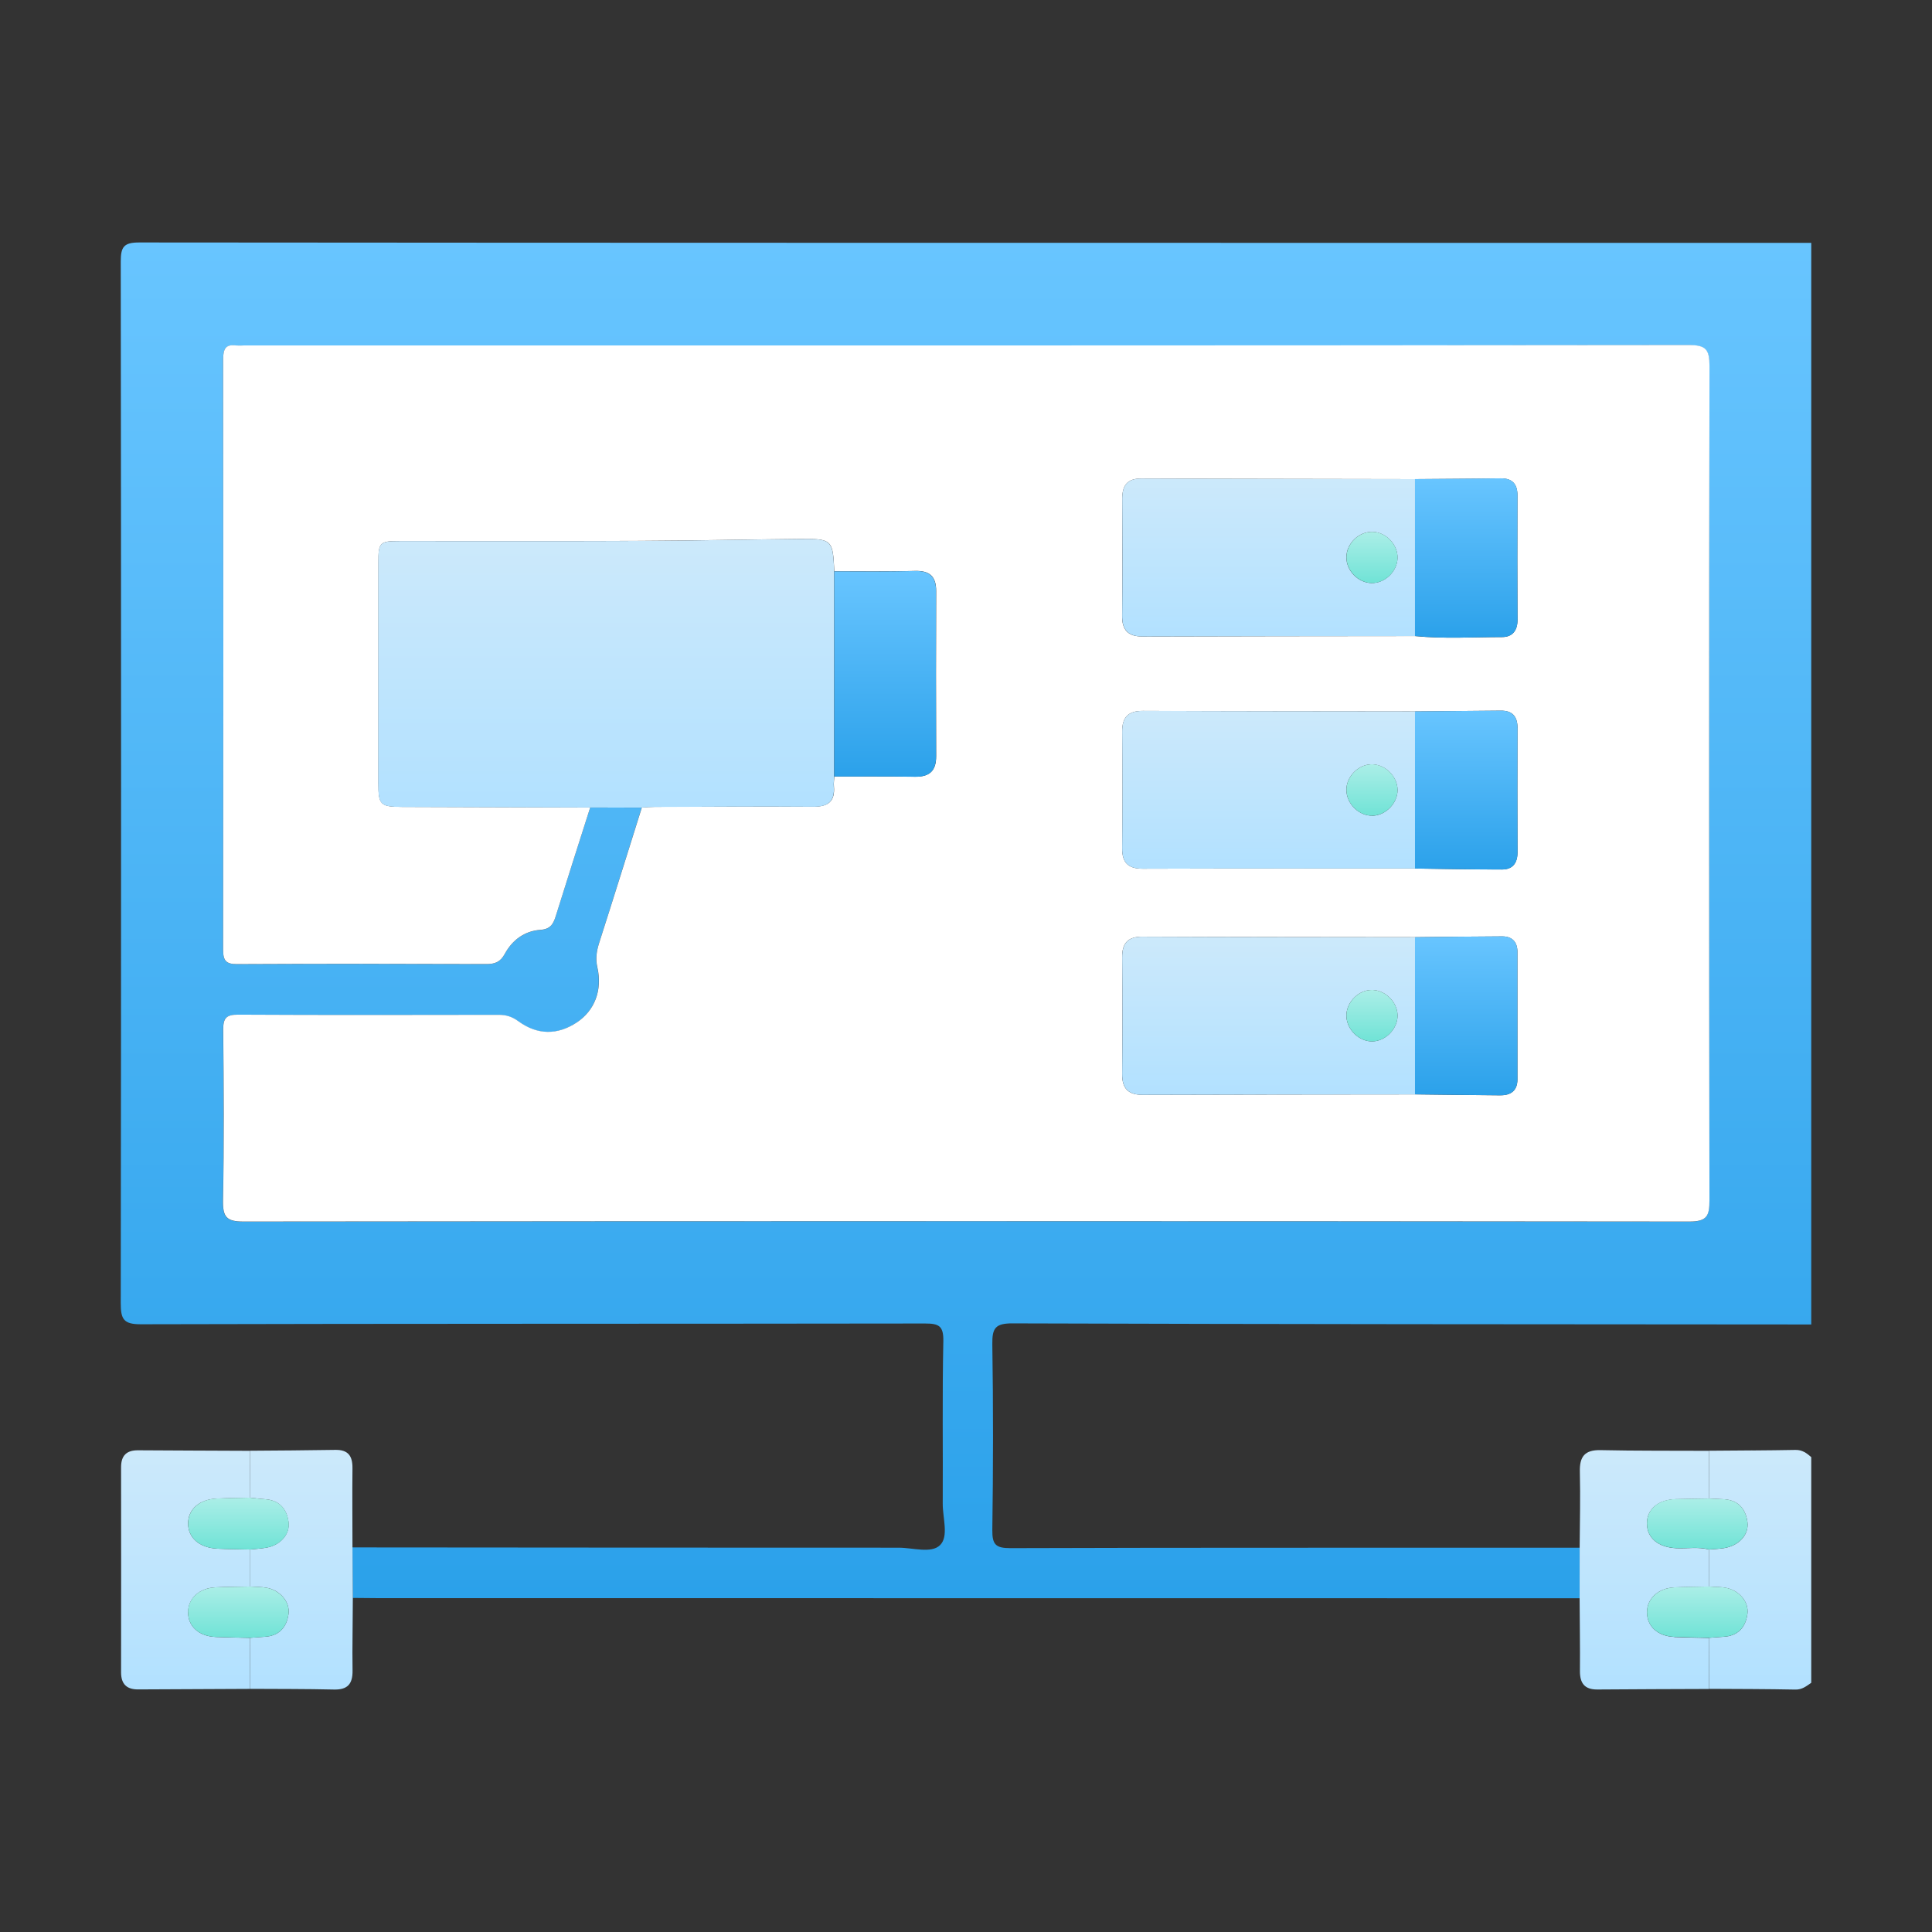
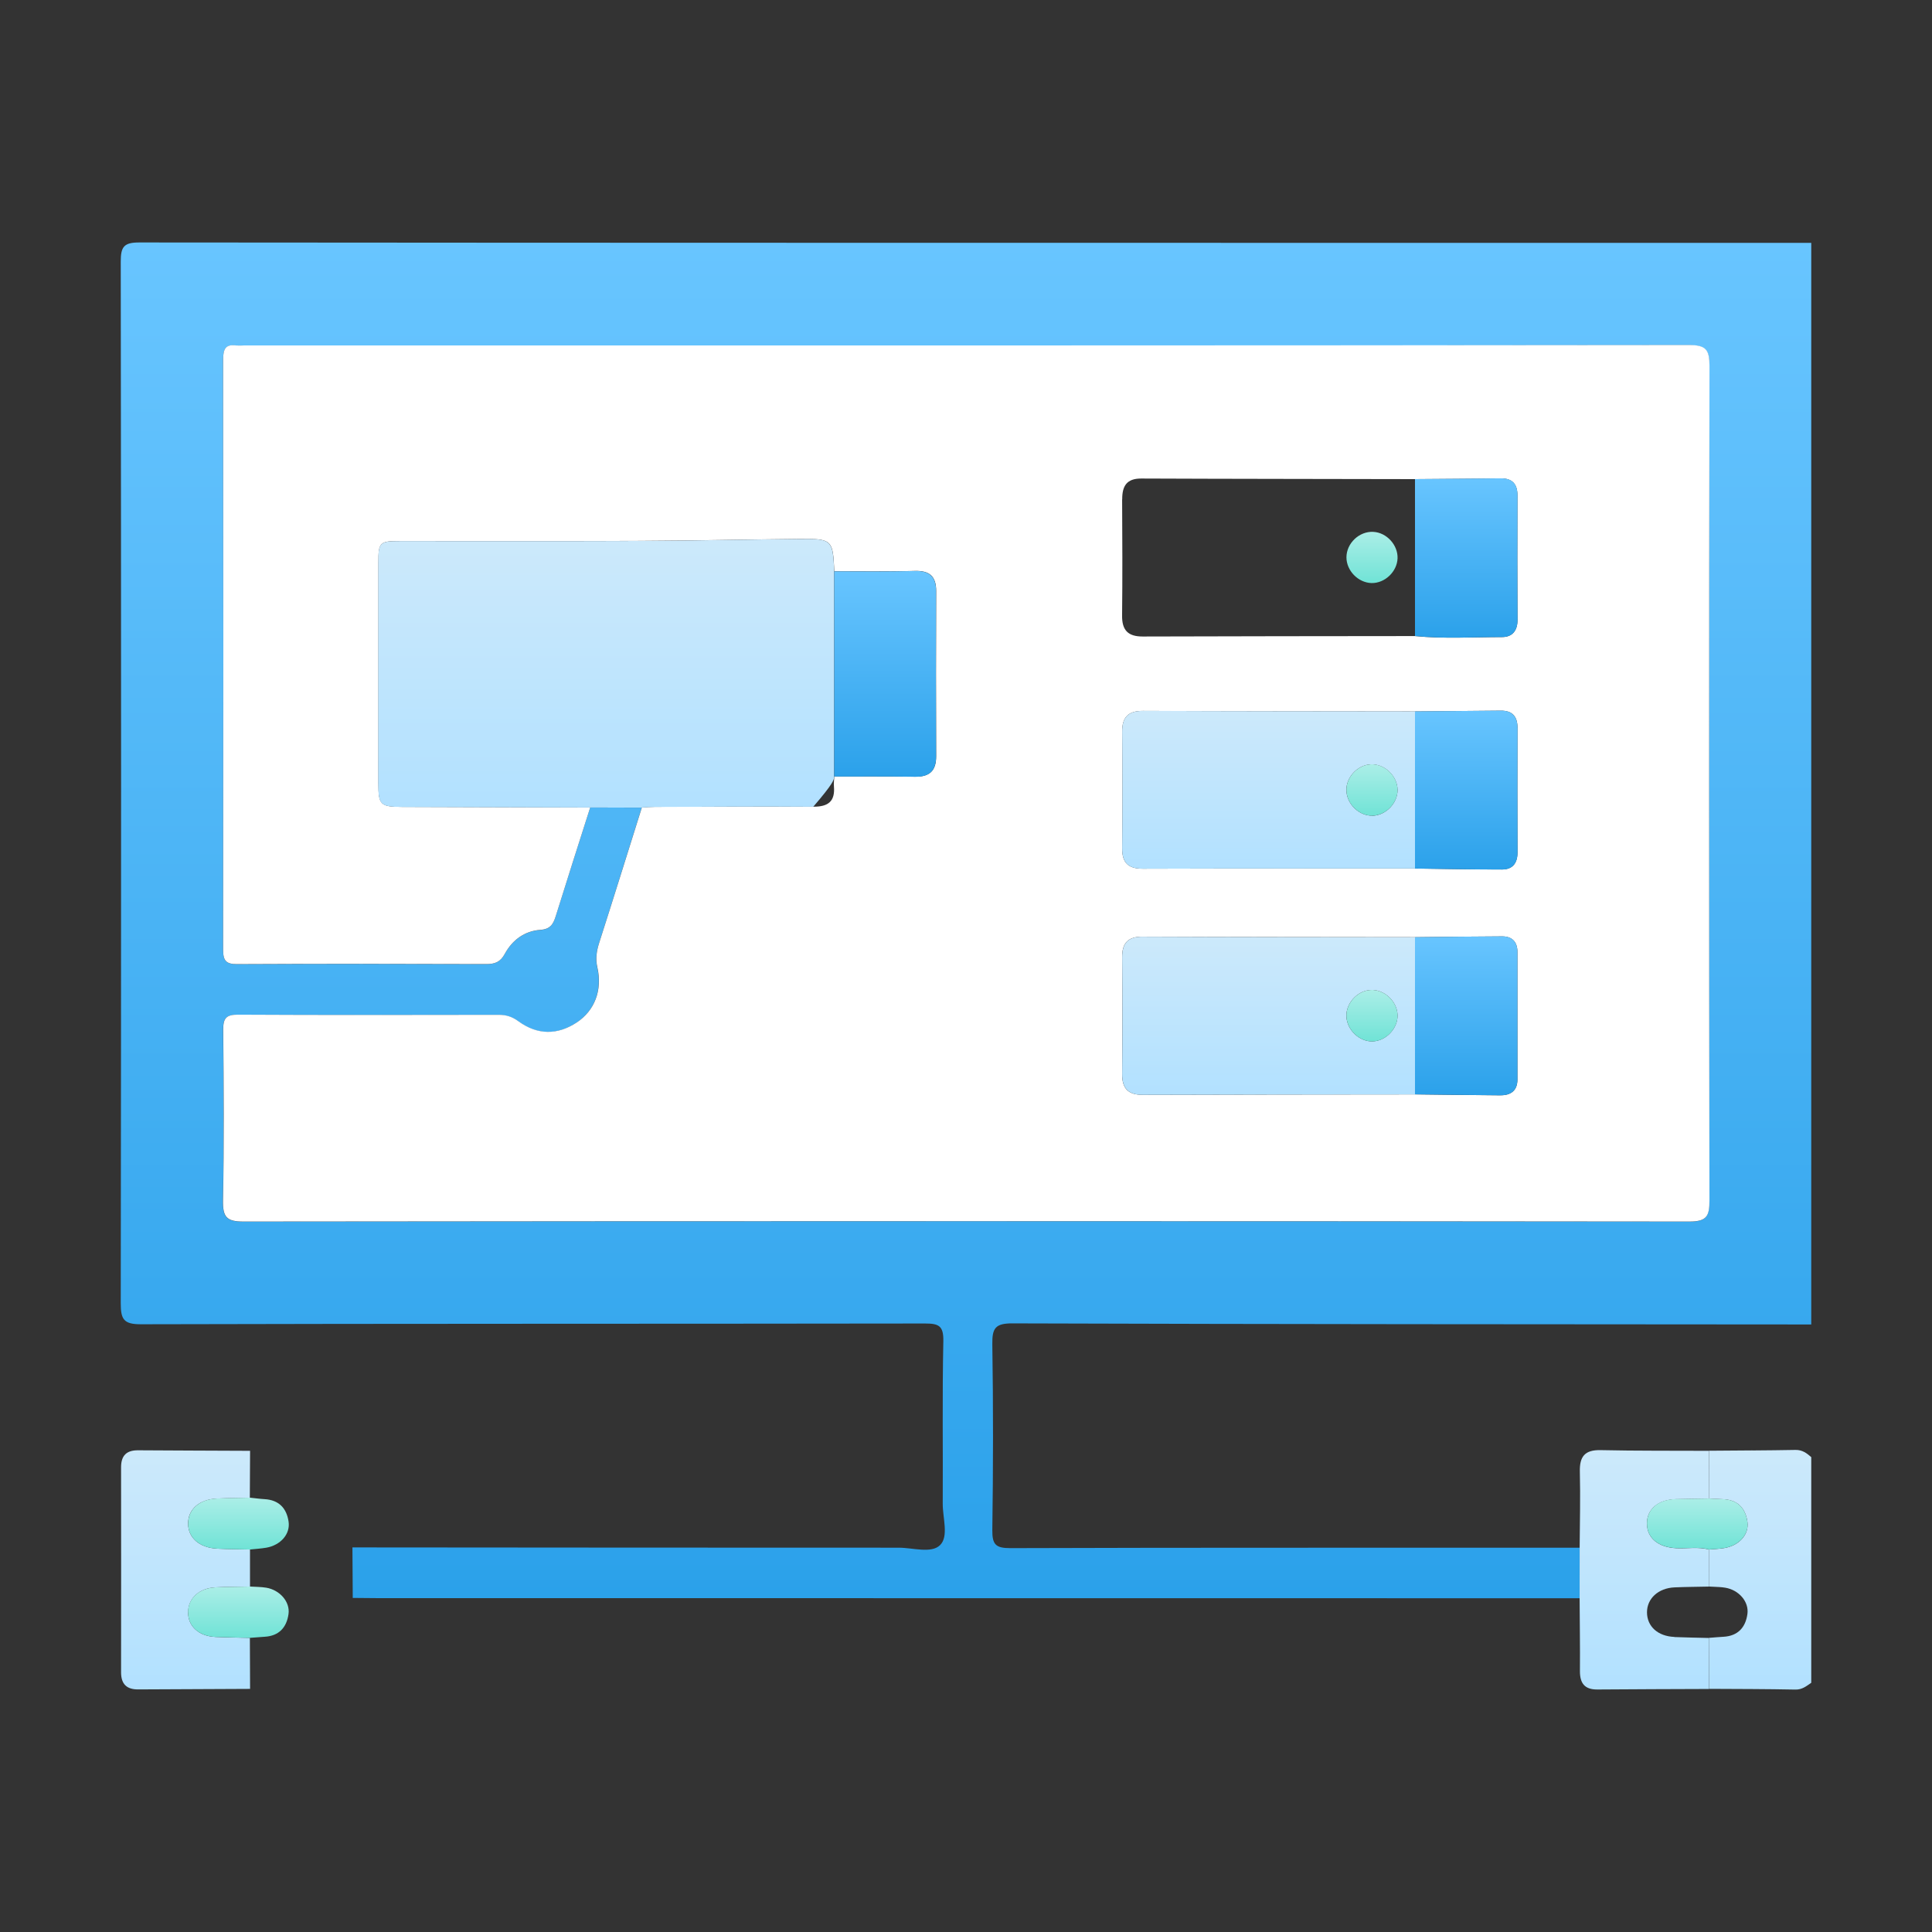
<svg xmlns="http://www.w3.org/2000/svg" width="48" height="48" viewBox="0 0 48 48" fill="none">
  <rect x="0" y="0" width="48" height="48" fill="#333333" stroke="none" />
  <path d="M3.46 6.024C3.078 6.024 3 6.131 3 6.497C3.011 15.124 3.012 23.751 3 32.378C3 32.777 3.071 32.902 3.502 32.901C9.994 32.884 16.487 32.892 22.98 32.882C23.319 32.882 23.444 32.935 23.437 33.319C23.408 34.664 23.43 36.012 23.422 37.358C23.42 37.712 23.576 38.173 23.355 38.389C23.137 38.602 22.68 38.452 22.328 38.452C17.804 38.452 13.28 38.449 8.756 38.445C8.759 38.864 8.761 39.282 8.764 39.7C8.955 39.702 9.147 39.705 9.338 39.705C19.306 39.706 29.276 39.707 39.245 39.708C39.245 39.289 39.245 38.872 39.247 38.453C35.711 38.453 32.173 38.451 28.638 38.455C27.459 38.456 26.28 38.459 25.102 38.463C24.741 38.463 24.65 38.377 24.654 38.014C24.676 36.475 24.678 34.937 24.654 33.399C24.648 33 24.726 32.877 25.155 32.879C31.77 32.901 38.385 32.901 45 32.906V6.034C43.469 6.034 41.939 6.034 40.407 6.034C28.092 6.033 15.776 6.035 3.46 6.024ZM42.469 9.096C42.456 16.004 42.456 22.914 42.468 29.823C42.468 30.216 42.406 30.352 41.966 30.352C29.993 30.338 18.022 30.338 6.049 30.352C5.626 30.352 5.531 30.239 5.539 29.83C5.565 28.416 5.555 27.001 5.543 25.587C5.541 25.303 5.615 25.21 5.908 25.212C8.067 25.223 10.226 25.22 12.386 25.216C12.571 25.216 12.72 25.263 12.875 25.375C13.351 25.723 13.846 25.723 14.326 25.406C14.77 25.113 14.967 24.604 14.839 24.04C14.791 23.829 14.817 23.639 14.882 23.436C15.241 22.315 15.591 21.189 15.944 20.065C15.516 20.065 15.09 20.065 14.662 20.064C14.376 20.965 14.087 21.865 13.805 22.767C13.743 22.967 13.668 23.088 13.422 23.105C13.031 23.132 12.727 23.357 12.54 23.701C12.432 23.901 12.297 23.954 12.083 23.954C10.019 23.947 7.955 23.945 5.893 23.955C5.625 23.956 5.543 23.878 5.543 23.608C5.55 18.718 5.55 13.829 5.543 8.938C5.543 8.681 5.598 8.544 5.878 8.587C5.932 8.596 5.988 8.588 6.042 8.588C18.014 8.588 29.986 8.59 41.958 8.577C42.379 8.577 42.468 8.688 42.468 9.097L42.469 9.096Z" fill="url(#paint0_linear_2069_789)" />
  <path d="M43.536 36.035C43.177 36.037 42.819 36.039 42.461 36.043C42.46 36.438 42.458 36.835 42.457 37.23C42.511 37.232 42.566 37.237 42.619 37.239C42.673 37.242 42.728 37.245 42.782 37.246C43.154 37.252 43.365 37.454 43.414 37.81C43.459 38.133 43.198 38.408 42.824 38.464C42.704 38.483 42.582 38.486 42.46 38.497C42.46 38.803 42.459 39.111 42.458 39.417C42.492 39.419 42.526 39.42 42.56 39.422C42.662 39.427 42.764 39.429 42.864 39.446C43.201 39.502 43.457 39.793 43.414 40.1C43.368 40.434 43.177 40.644 42.822 40.665C42.7 40.672 42.579 40.683 42.457 40.692L42.461 41.959C42.819 41.961 43.176 41.962 43.533 41.964C43.891 41.966 44.248 41.97 44.605 41.977C44.774 41.981 44.88 41.891 45 41.808V36.202C44.888 36.104 44.779 36.02 44.61 36.023C44.251 36.029 43.894 36.034 43.536 36.036V36.035Z" fill="url(#paint1_linear_2069_789)" />
  <path d="M41.599 40.669C41.188 40.652 40.92 40.408 40.919 40.058C40.919 39.717 41.197 39.457 41.601 39.438C41.886 39.425 42.173 39.425 42.458 39.418C42.458 39.112 42.459 38.804 42.46 38.498C42.191 38.425 41.917 38.478 41.647 38.465C41.199 38.443 40.921 38.214 40.918 37.856C40.914 37.496 41.195 37.257 41.638 37.246C41.911 37.239 42.183 37.237 42.456 37.232C42.457 36.837 42.459 36.44 42.46 36.045C41.562 36.04 40.666 36.048 39.768 36.028C39.37 36.019 39.241 36.19 39.251 36.569C39.266 37.197 39.251 37.826 39.246 38.454C39.246 38.873 39.246 39.29 39.245 39.709C39.248 40.31 39.258 40.913 39.253 41.515C39.251 41.818 39.368 41.977 39.684 41.975C40.146 41.972 40.609 41.968 41.071 41.967C41.534 41.965 41.996 41.964 42.459 41.962L42.455 40.695C42.168 40.687 41.883 40.684 41.597 40.672L41.599 40.669Z" fill="url(#paint2_linear_2069_789)" />
  <path d="M5.352 40.669C4.942 40.652 4.671 40.405 4.673 40.058C4.675 39.711 4.947 39.457 5.353 39.437C5.638 39.422 5.925 39.424 6.211 39.417C6.211 39.111 6.211 38.803 6.211 38.497C5.939 38.49 5.667 38.489 5.395 38.476C4.954 38.453 4.675 38.207 4.673 37.853C4.672 37.496 4.952 37.25 5.392 37.231C5.664 37.219 5.935 37.217 6.207 37.212C6.209 36.823 6.211 36.434 6.213 36.045C5.287 36.04 4.359 36.039 3.433 36.032C3.144 36.029 3.008 36.163 3.008 36.453C3.01 38.152 3.01 39.85 3.008 41.549C3.008 41.84 3.147 41.975 3.433 41.973C4.359 41.967 5.287 41.964 6.213 41.96C6.212 41.538 6.209 41.115 6.208 40.693C5.923 40.685 5.637 40.682 5.352 40.67V40.669Z" fill="url(#paint3_linear_2069_789)" />
-   <path d="M8.757 38.443C8.757 37.788 8.75 37.132 8.757 36.477C8.76 36.175 8.652 36.016 8.33 36.022C7.975 36.028 7.619 36.032 7.264 36.035C6.913 36.037 6.562 36.039 6.213 36.043C6.21 36.431 6.209 36.82 6.207 37.209C6.328 37.221 6.448 37.239 6.569 37.246C6.925 37.266 7.119 37.47 7.167 37.806C7.212 38.117 6.967 38.39 6.615 38.452C6.481 38.475 6.345 38.483 6.209 38.497C6.209 38.803 6.209 39.111 6.209 39.417C6.345 39.426 6.482 39.424 6.616 39.446C6.952 39.501 7.211 39.796 7.168 40.101C7.121 40.436 6.93 40.645 6.574 40.665C6.453 40.672 6.331 40.683 6.209 40.692C6.21 41.114 6.213 41.537 6.214 41.959C6.909 41.963 7.605 41.96 8.299 41.976C8.637 41.984 8.763 41.835 8.759 41.508C8.755 41.206 8.755 40.905 8.759 40.603C8.761 40.302 8.765 40.001 8.766 39.699C8.763 39.28 8.761 38.863 8.758 38.444L8.757 38.443Z" fill="url(#paint4_linear_2069_789)" />
  <path d="M5.879 8.585C5.597 8.54 5.543 8.678 5.544 8.936C5.55 13.826 5.55 18.715 5.544 23.606C5.544 23.876 5.626 23.955 5.893 23.953C7.957 23.943 10.021 23.945 12.084 23.952C12.299 23.952 12.433 23.899 12.541 23.698C12.727 23.356 13.031 23.13 13.422 23.102C13.668 23.086 13.743 22.965 13.806 22.765C14.087 21.863 14.376 20.963 14.663 20.062C13.106 20.057 11.547 20.053 9.989 20.047C9.451 20.045 9.401 19.997 9.401 19.459C9.401 17.633 9.4 15.805 9.401 13.978C9.401 13.473 9.431 13.442 9.94 13.442C11.922 13.441 13.903 13.447 15.886 13.438C17.21 13.433 18.536 13.402 19.86 13.39C20.625 13.383 20.688 13.402 20.721 14.054C20.723 14.097 20.726 14.143 20.728 14.193C21.061 14.193 21.395 14.195 21.729 14.195C21.895 14.195 22.062 14.195 22.229 14.193C22.396 14.192 22.563 14.189 22.729 14.184C23.092 14.174 23.26 14.315 23.259 14.683C23.254 16.052 23.254 17.421 23.259 18.789C23.26 19.158 23.087 19.303 22.73 19.297C22.063 19.286 21.395 19.292 20.729 19.29C20.724 19.372 20.711 19.455 20.719 19.536C20.751 19.913 20.574 20.044 20.208 20.042C18.896 20.033 17.584 20.042 16.273 20.046C16.165 20.046 16.055 20.056 15.947 20.062C15.594 21.185 15.244 22.311 14.884 23.433C14.82 23.636 14.793 23.825 14.842 24.037C14.97 24.601 14.773 25.11 14.329 25.403C13.849 25.719 13.354 25.719 12.878 25.372C12.723 25.258 12.573 25.212 12.389 25.213C10.229 25.216 8.07 25.221 5.911 25.209C5.618 25.208 5.544 25.3 5.546 25.583C5.559 26.998 5.568 28.413 5.541 29.827C5.534 30.236 5.629 30.35 6.052 30.349C18.025 30.336 29.996 30.336 41.969 30.349C42.408 30.349 42.472 30.213 42.471 29.819C42.46 22.911 42.459 16.001 42.472 9.092C42.472 8.684 42.384 8.572 41.962 8.572C29.99 8.586 18.018 8.583 6.046 8.583C5.991 8.583 5.935 8.59 5.882 8.582L5.879 8.585ZM37.282 27.213C36.573 27.209 35.865 27.197 35.156 27.19C32.901 27.193 30.646 27.193 28.392 27.201C28.024 27.202 27.875 27.04 27.879 26.676C27.887 25.714 27.887 24.754 27.879 23.792C27.875 23.431 28.02 23.269 28.39 23.271C30.645 23.281 32.9 23.281 35.154 23.284C35.877 23.276 36.599 23.267 37.323 23.264C37.569 23.264 37.7 23.402 37.7 23.651C37.701 24.707 37.7 25.763 37.7 26.819C37.7 27.099 37.533 27.213 37.281 27.212L37.282 27.213ZM37.322 21.602C36.599 21.603 35.877 21.588 35.156 21.578C32.902 21.578 30.647 21.575 28.394 21.583C28.028 21.584 27.875 21.434 27.88 21.067C27.89 20.106 27.889 19.144 27.88 18.183C27.877 17.821 28.026 17.661 28.394 17.662C30.647 17.672 32.902 17.672 35.156 17.675C35.865 17.669 36.574 17.662 37.283 17.656C37.572 17.652 37.703 17.798 37.702 18.086C37.699 19.115 37.697 20.144 37.702 21.172C37.703 21.441 37.584 21.601 37.32 21.602H37.322ZM27.881 12.407C27.879 12.078 27.989 11.888 28.352 11.889C29.485 11.894 30.62 11.896 31.753 11.898C32.887 11.9 34.021 11.902 35.154 11.904C35.509 11.9 35.864 11.898 36.218 11.896C36.572 11.893 36.927 11.891 37.281 11.885C37.574 11.882 37.701 12.024 37.701 12.313C37.697 13.341 37.696 14.369 37.702 15.398C37.703 15.672 37.571 15.828 37.318 15.828C36.597 15.828 35.875 15.875 35.153 15.803C32.899 15.806 30.645 15.806 28.39 15.814C28.027 15.815 27.873 15.659 27.878 15.291C27.889 14.331 27.884 13.369 27.879 12.408L27.881 12.407Z" fill="white" />
-   <path d="M16.27 20.049C17.582 20.044 18.894 20.034 20.205 20.044C20.57 20.046 20.746 19.916 20.715 19.538C20.709 19.457 20.722 19.374 20.725 19.292C20.725 17.593 20.725 15.893 20.725 14.194C20.723 14.145 20.721 14.098 20.719 14.055C20.686 13.403 20.622 13.383 19.857 13.391C18.533 13.403 17.208 13.434 15.884 13.44C13.902 13.448 11.92 13.441 9.938 13.443C9.43 13.443 9.399 13.474 9.398 13.979C9.397 15.806 9.397 17.634 9.398 19.46C9.398 19.998 9.449 20.046 9.987 20.049C11.544 20.054 13.103 20.058 14.661 20.063C15.088 20.063 15.514 20.063 15.942 20.064C16.052 20.058 16.16 20.049 16.269 20.049H16.27Z" fill="url(#paint5_linear_2069_789)" />
-   <path d="M41.601 39.437C41.198 39.457 40.919 39.717 40.919 40.057C40.919 40.407 41.189 40.651 41.6 40.667C41.885 40.678 42.171 40.683 42.457 40.691C42.578 40.682 42.7 40.671 42.822 40.664C43.178 40.643 43.368 40.433 43.414 40.099C43.456 39.792 43.201 39.501 42.863 39.445C42.764 39.428 42.662 39.425 42.56 39.422C42.526 39.42 42.492 39.418 42.458 39.416C42.172 39.423 41.886 39.423 41.601 39.436V39.437Z" fill="url(#paint6_linear_2069_789)" />
+   <path d="M16.27 20.049C17.582 20.044 18.894 20.034 20.205 20.044C20.709 19.457 20.722 19.374 20.725 19.292C20.725 17.593 20.725 15.893 20.725 14.194C20.723 14.145 20.721 14.098 20.719 14.055C20.686 13.403 20.622 13.383 19.857 13.391C18.533 13.403 17.208 13.434 15.884 13.44C13.902 13.448 11.92 13.441 9.938 13.443C9.43 13.443 9.399 13.474 9.398 13.979C9.397 15.806 9.397 17.634 9.398 19.46C9.398 19.998 9.449 20.046 9.987 20.049C11.544 20.054 13.103 20.058 14.661 20.063C15.088 20.063 15.514 20.063 15.942 20.064C16.052 20.058 16.16 20.049 16.269 20.049H16.27Z" fill="url(#paint5_linear_2069_789)" />
  <path d="M42.456 37.23C42.183 37.235 41.91 37.237 41.638 37.243C41.195 37.254 40.915 37.493 40.918 37.854C40.921 38.213 41.2 38.442 41.647 38.463C41.918 38.476 42.192 38.423 42.46 38.496C42.582 38.485 42.703 38.482 42.824 38.463C43.198 38.407 43.459 38.131 43.414 37.809C43.364 37.453 43.154 37.251 42.781 37.245C42.728 37.245 42.673 37.241 42.619 37.238C42.565 37.235 42.511 37.231 42.457 37.229L42.456 37.23Z" fill="url(#paint7_linear_2069_789)" />
  <path d="M4.674 37.853C4.675 38.207 4.956 38.454 5.396 38.476C5.668 38.49 5.94 38.49 6.212 38.497C6.346 38.483 6.483 38.475 6.617 38.452C6.969 38.39 7.215 38.117 7.17 37.806C7.121 37.47 6.927 37.265 6.571 37.246C6.451 37.239 6.33 37.221 6.209 37.209C5.938 37.216 5.666 37.218 5.394 37.229C4.956 37.248 4.674 37.495 4.675 37.85L4.674 37.853Z" fill="url(#paint8_linear_2069_789)" />
  <path d="M4.673 40.058C4.671 40.405 4.943 40.652 5.353 40.669C5.638 40.68 5.924 40.684 6.209 40.692C6.33 40.683 6.452 40.673 6.574 40.665C6.93 40.645 7.121 40.436 7.168 40.101C7.211 39.797 6.952 39.502 6.615 39.446C6.482 39.424 6.345 39.426 6.209 39.417C5.923 39.424 5.638 39.422 5.352 39.437C4.946 39.457 4.673 39.71 4.671 40.058H4.673Z" fill="url(#paint9_linear_2069_789)" />
  <path d="M28.392 23.271C28.021 23.269 27.877 23.431 27.88 23.792C27.888 24.754 27.889 25.714 27.88 26.676C27.877 27.04 28.026 27.202 28.393 27.201C30.648 27.192 32.902 27.192 35.157 27.19C35.157 25.889 35.157 24.586 35.157 23.285C32.902 23.282 30.648 23.282 28.393 23.272L28.392 23.271ZM34.103 25.873C33.777 25.883 33.47 25.594 33.451 25.261C33.434 24.932 33.715 24.618 34.048 24.596C34.391 24.574 34.716 24.878 34.722 25.226C34.727 25.555 34.432 25.863 34.103 25.873Z" fill="url(#paint10_linear_2069_789)" />
-   <path d="M28.392 15.813C30.646 15.805 32.9 15.804 35.155 15.802C35.155 14.503 35.155 13.203 35.155 11.904C34.021 11.902 32.887 11.901 31.754 11.898C30.62 11.896 29.486 11.894 28.352 11.889C27.99 11.888 27.879 12.078 27.881 12.407C27.887 13.368 27.89 14.33 27.88 15.29C27.876 15.658 28.029 15.814 28.393 15.813H28.392ZM34.117 13.214C34.448 13.231 34.733 13.54 34.721 13.87C34.71 14.203 34.405 14.493 34.074 14.486C33.742 14.479 33.45 14.18 33.45 13.847C33.45 13.498 33.768 13.195 34.117 13.214Z" fill="url(#paint11_linear_2069_789)" />
  <path d="M28.394 17.662C28.026 17.661 27.877 17.821 27.88 18.183C27.888 19.144 27.89 20.106 27.88 21.066C27.876 21.434 28.028 21.585 28.394 21.583C30.648 21.575 32.902 21.579 35.156 21.578V17.674C32.902 17.671 30.649 17.671 28.394 17.661V17.662ZM34.101 20.265C33.773 20.274 33.469 19.987 33.451 19.652C33.434 19.323 33.717 19.01 34.049 18.99C34.393 18.969 34.717 19.274 34.722 19.622C34.726 19.952 34.431 20.258 34.101 20.267V20.265Z" fill="url(#paint12_linear_2069_789)" />
  <path d="M20.726 14.194C20.726 15.893 20.726 17.593 20.726 19.292C21.393 19.293 22.061 19.287 22.727 19.299C23.083 19.305 23.258 19.161 23.256 18.791C23.25 17.423 23.251 16.054 23.256 14.686C23.257 14.318 23.09 14.177 22.726 14.187C22.559 14.191 22.393 14.194 22.226 14.195C22.06 14.197 21.893 14.198 21.725 14.198C21.392 14.198 21.058 14.194 20.725 14.195L20.726 14.194Z" fill="url(#paint13_linear_2069_789)" />
  <path d="M37.702 18.087C37.702 17.798 37.572 17.652 37.283 17.656C36.574 17.662 35.864 17.669 35.155 17.675V21.579C35.877 21.588 36.599 21.604 37.321 21.603C37.584 21.603 37.704 21.442 37.703 21.173C37.698 20.144 37.699 19.115 37.703 18.088L37.702 18.087Z" fill="url(#paint14_linear_2069_789)" />
  <path d="M37.323 23.264C36.601 23.267 35.879 23.276 35.155 23.284C35.155 24.585 35.155 25.887 35.155 27.188C35.864 27.197 36.572 27.208 37.282 27.212C37.535 27.213 37.7 27.099 37.7 26.819C37.7 25.763 37.7 24.707 37.7 23.651C37.7 23.402 37.57 23.263 37.323 23.264Z" fill="url(#paint15_linear_2069_789)" />
  <path d="M35.154 15.802C35.876 15.874 36.598 15.828 37.319 15.827C37.572 15.827 37.705 15.671 37.703 15.397C37.696 14.368 37.698 13.34 37.702 12.312C37.702 12.023 37.576 11.881 37.282 11.884C36.928 11.888 36.573 11.892 36.219 11.895C35.865 11.898 35.509 11.9 35.155 11.903C35.155 13.202 35.155 14.502 35.155 15.8L35.154 15.802Z" fill="url(#paint16_linear_2069_789)" />
  <path d="M34.048 24.596C33.716 24.618 33.434 24.932 33.452 25.261C33.471 25.594 33.776 25.883 34.104 25.873C34.433 25.863 34.728 25.555 34.722 25.226C34.717 24.878 34.391 24.574 34.048 24.596Z" fill="url(#paint17_linear_2069_789)" />
  <path d="M34.076 14.486C34.406 14.493 34.711 14.203 34.722 13.87C34.733 13.54 34.45 13.23 34.119 13.214C33.77 13.195 33.452 13.498 33.452 13.847C33.452 14.18 33.745 14.478 34.076 14.486Z" fill="url(#paint18_linear_2069_789)" />
  <path d="M34.049 18.99C33.717 19.01 33.434 19.323 33.452 19.652C33.469 19.987 33.773 20.274 34.102 20.265C34.432 20.257 34.727 19.952 34.722 19.621C34.718 19.273 34.394 18.968 34.049 18.989V18.99Z" fill="url(#paint19_linear_2069_789)" />
  <defs>
    <linearGradient id="paint0_linear_2069_789" x1="24" y1="6.024" x2="24" y2="39.708" gradientUnits="userSpaceOnUse">
      <stop stop-color="#68C5FF" />
      <stop offset="1" stop-color="#2BA1EA" />
    </linearGradient>
    <linearGradient id="paint1_linear_2069_789" x1="43.728" y1="36.023" x2="43.728" y2="41.977" gradientUnits="userSpaceOnUse">
      <stop stop-color="#CCE9FB" />
      <stop offset="1" stop-color="#B2E1FF" />
    </linearGradient>
    <linearGradient id="paint2_linear_2069_789" x1="40.852" y1="36.028" x2="40.852" y2="41.975" gradientUnits="userSpaceOnUse">
      <stop stop-color="#CCE9FB" />
      <stop offset="1" stop-color="#B2E1FF" />
    </linearGradient>
    <linearGradient id="paint3_linear_2069_789" x1="4.61" y1="36.032" x2="4.61" y2="41.973" gradientUnits="userSpaceOnUse">
      <stop stop-color="#CCE9FB" />
      <stop offset="1" stop-color="#B2E1FF" />
    </linearGradient>
    <linearGradient id="paint4_linear_2069_789" x1="7.487" y1="36.022" x2="7.487" y2="41.977" gradientUnits="userSpaceOnUse">
      <stop stop-color="#CCE9FB" />
      <stop offset="1" stop-color="#B2E1FF" />
    </linearGradient>
    <linearGradient id="paint5_linear_2069_789" x1="15.061" y1="13.39" x2="15.061" y2="20.064" gradientUnits="userSpaceOnUse">
      <stop stop-color="#CCE9FB" />
      <stop offset="1" stop-color="#B2E1FF" />
    </linearGradient>
    <linearGradient id="paint6_linear_2069_789" x1="42.169" y1="39.416" x2="42.169" y2="40.691" gradientUnits="userSpaceOnUse">
      <stop stop-color="#ABEEE7" />
      <stop offset="1" stop-color="#70E3D6" />
    </linearGradient>
    <linearGradient id="paint7_linear_2069_789" x1="42.168" y1="37.229" x2="42.168" y2="38.496" gradientUnits="userSpaceOnUse">
      <stop stop-color="#ABEEE7" />
      <stop offset="1" stop-color="#70E3D6" />
    </linearGradient>
    <linearGradient id="paint8_linear_2069_789" x1="5.924" y1="37.209" x2="5.924" y2="38.497" gradientUnits="userSpaceOnUse">
      <stop stop-color="#ABEEE7" />
      <stop offset="1" stop-color="#70E3D6" />
    </linearGradient>
    <linearGradient id="paint9_linear_2069_789" x1="5.922" y1="39.417" x2="5.922" y2="40.692" gradientUnits="userSpaceOnUse">
      <stop stop-color="#ABEEE7" />
      <stop offset="1" stop-color="#70E3D6" />
    </linearGradient>
    <linearGradient id="paint10_linear_2069_789" x1="31.518" y1="23.271" x2="31.518" y2="27.201" gradientUnits="userSpaceOnUse">
      <stop stop-color="#CCE9FB" />
      <stop offset="1" stop-color="#B2E1FF" />
    </linearGradient>
    <linearGradient id="paint11_linear_2069_789" x1="31.517" y1="11.889" x2="31.517" y2="15.813" gradientUnits="userSpaceOnUse">
      <stop stop-color="#CCE9FB" />
      <stop offset="1" stop-color="#B2E1FF" />
    </linearGradient>
    <linearGradient id="paint12_linear_2069_789" x1="31.518" y1="17.661" x2="31.518" y2="21.583" gradientUnits="userSpaceOnUse">
      <stop stop-color="#CCE9FB" />
      <stop offset="1" stop-color="#B2E1FF" />
    </linearGradient>
    <linearGradient id="paint13_linear_2069_789" x1="21.99" y1="14.186" x2="21.99" y2="19.3" gradientUnits="userSpaceOnUse">
      <stop stop-color="#68C5FF" />
      <stop offset="1" stop-color="#2BA1EA" />
    </linearGradient>
    <linearGradient id="paint14_linear_2069_789" x1="36.429" y1="17.656" x2="36.429" y2="21.603" gradientUnits="userSpaceOnUse">
      <stop stop-color="#68C5FF" />
      <stop offset="1" stop-color="#2BA1EA" />
    </linearGradient>
    <linearGradient id="paint15_linear_2069_789" x1="36.428" y1="23.264" x2="36.428" y2="27.212" gradientUnits="userSpaceOnUse">
      <stop stop-color="#68C5FF" />
      <stop offset="1" stop-color="#2BA1EA" />
    </linearGradient>
    <linearGradient id="paint16_linear_2069_789" x1="36.428" y1="11.884" x2="36.428" y2="15.842" gradientUnits="userSpaceOnUse">
      <stop stop-color="#68C5FF" />
      <stop offset="1" stop-color="#2BA1EA" />
    </linearGradient>
    <linearGradient id="paint17_linear_2069_789" x1="34.087" y1="24.595" x2="34.087" y2="25.873" gradientUnits="userSpaceOnUse">
      <stop stop-color="#ABEEE7" />
      <stop offset="1" stop-color="#70E3D6" />
    </linearGradient>
    <linearGradient id="paint18_linear_2069_789" x1="34.087" y1="13.213" x2="34.087" y2="14.486" gradientUnits="userSpaceOnUse">
      <stop stop-color="#ABEEE7" />
      <stop offset="1" stop-color="#70E3D6" />
    </linearGradient>
    <linearGradient id="paint19_linear_2069_789" x1="34.087" y1="18.988" x2="34.087" y2="20.266" gradientUnits="userSpaceOnUse">
      <stop stop-color="#ABEEE7" />
      <stop offset="1" stop-color="#70E3D6" />
    </linearGradient>
  </defs>
</svg>